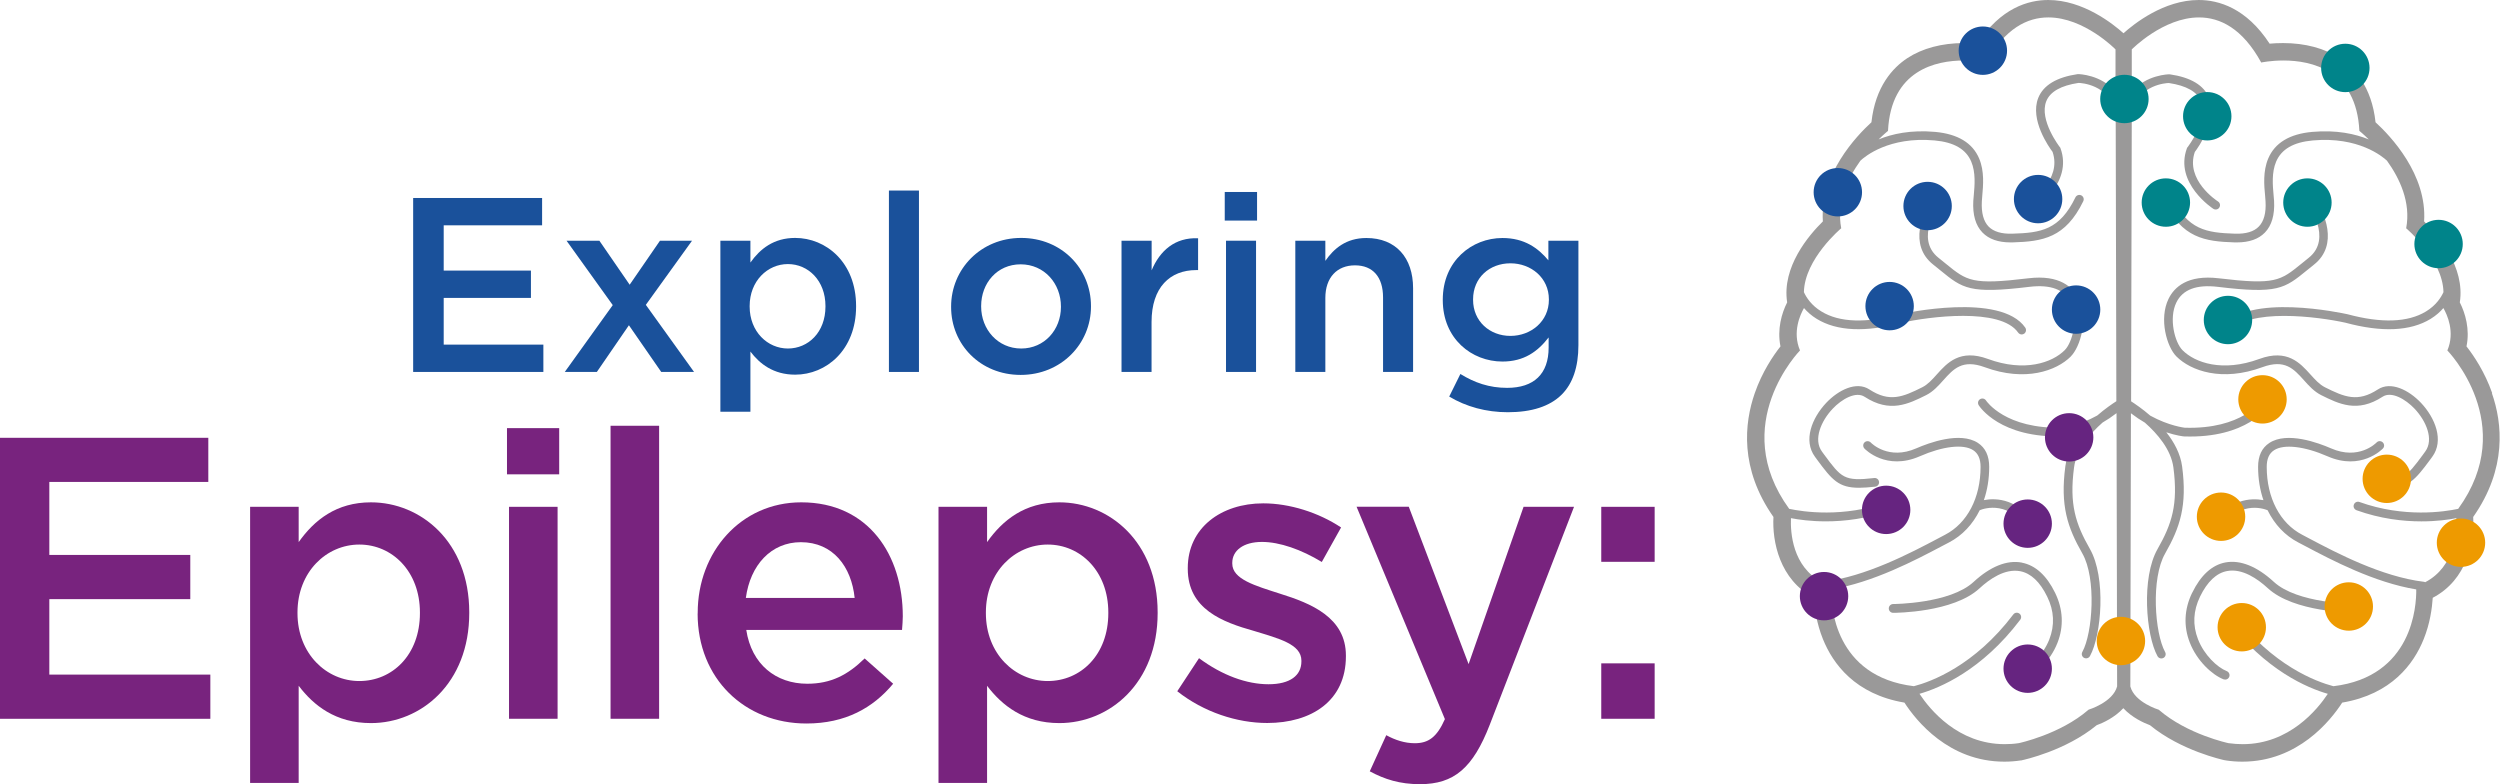
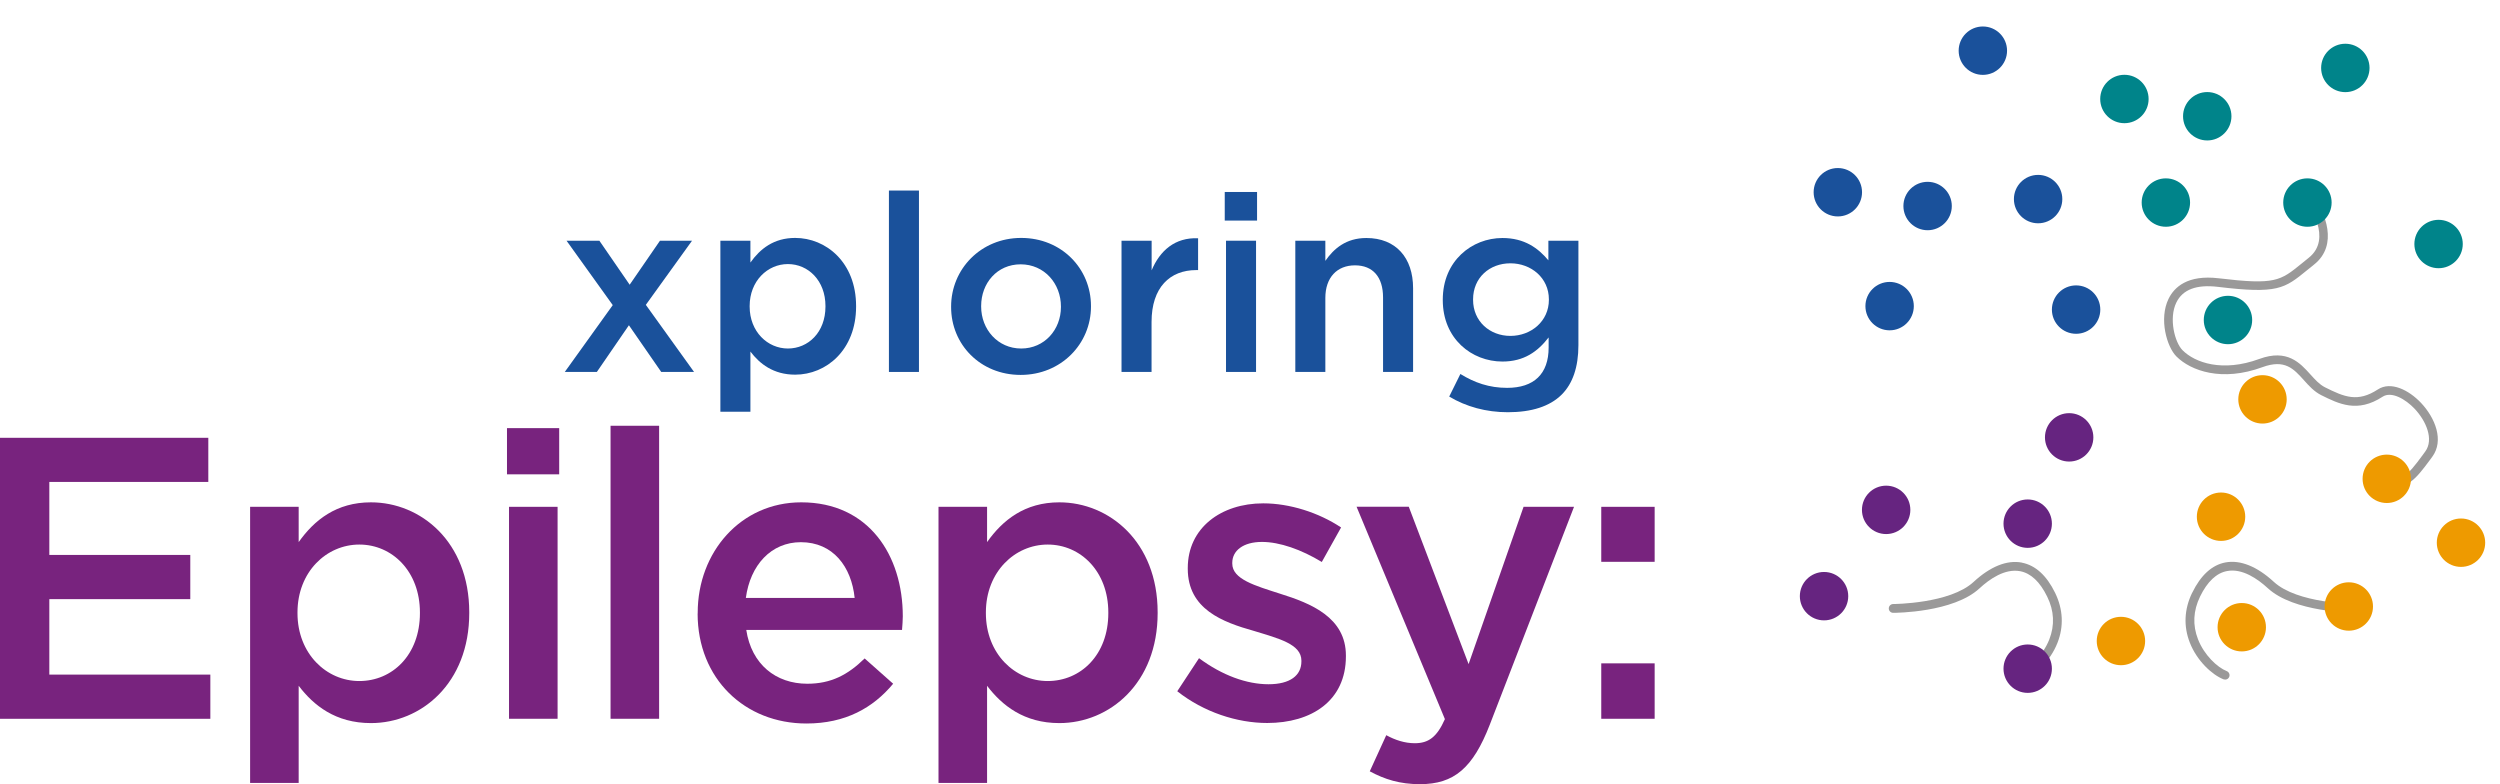
<svg xmlns="http://www.w3.org/2000/svg" id="Layer_2" viewBox="0 0 295.47 92.68">
  <defs>
    <style>.cls-1{fill:#00848a;}.cls-2{fill:#ee9a00;}.cls-3{fill:#662480;}.cls-4{fill:#1a519b;}.cls-5{fill:#9a9999;}.cls-6{fill:#78237e;}</style>
  </defs>
  <g id="Layer_2-2">
    <g>
      <g>
        <path class="cls-5" d="M280.34,57.52c.74,.08,1.36,.13,1.9,.13,2.41,0,3.18-.9,4.98-3.33l.24-.33c1.42-1.92,.36-4.59-1.33-6.38-1.43-1.51-3.56-2.59-5.1-1.58-2.37,1.54-3.92,.91-6.25-.26-.64-.32-1.16-.9-1.72-1.52-1.22-1.35-2.73-3.04-6.03-1.83-4.35,1.6-7.61,.45-9.08-1.03-.92-.92-1.65-3.76-.73-5.64,.74-1.53,2.39-2.15,4.89-1.85,7.09,.86,7.89,.21,10.55-1.96,.26-.21,.53-.43,.83-.67,2.94-2.33,1.27-6.21-.02-7.93-.17-.23-.49-.27-.72-.1-.23,.17-.27,.49-.1,.72,.13,.17,3.1,4.22,.21,6.51-.3,.24-.58,.47-.84,.68-2.52,2.05-3.12,2.54-9.78,1.74-3.72-.45-5.28,1.07-5.94,2.42-1.16,2.38-.21,5.68,.93,6.82,1.69,1.69,5.37,3.03,10.17,1.26,2.64-.97,3.69,.2,4.9,1.55,.59,.66,1.21,1.34,2.02,1.75,2.11,1.05,4.29,2.14,7.27,.2,1.04-.68,2.69,.26,3.79,1.42,1.35,1.43,2.31,3.62,1.25,5.06l-.24,.33c-2.05,2.77-2.36,3.2-5.93,2.79-.28-.03-.54,.17-.57,.45-.03,.28,.17,.54,.45,.57Z" />
        <path class="cls-5" d="M259.08,70.07c-.93,1.92-1.03,3.95-.27,5.88,.84,2.16,2.65,3.82,3.99,4.34,.06,.02,.12,.03,.19,.03,.21,0,.4-.12,.48-.33,.1-.27-.03-.56-.29-.67-1.11-.43-2.67-1.89-3.4-3.76-.66-1.68-.57-3.38,.24-5.05,.86-1.77,1.94-2.79,3.2-3.02,1.79-.34,3.6,.92,4.81,2.03,3.09,2.85,9.92,2.89,10.2,2.89s.52-.23,.52-.52c0-.28-.23-.52-.52-.52-.07,0-6.71-.03-9.5-2.61-1.98-1.82-3.95-2.61-5.7-2.29-1.6,.3-2.93,1.51-3.94,3.59Z" />
-         <path class="cls-5" d="M294.55,46.47c-.88-2.51-2.19-4.45-3.04-5.53,.42-2.02-.14-3.93-.79-5.2,.65-4.19-2.57-7.95-4.22-9.57,.37-5.55-3.98-10.11-5.74-11.72-.45-4.22-2.51-6.44-4.23-7.57-1.78-1.17-4.09-1.79-6.7-1.79-.6,0-1.14,.03-1.59,.07-2.76-4.23-6.04-5.16-8.38-5.16h0c-4.11,0-7.64,2.81-8.89,3.93-1.25-1.12-4.78-3.93-8.89-3.93h0c-2.35,0-5.62,.93-8.38,5.16-.45-.04-.99-.07-1.59-.07-2.61,0-4.92,.62-6.7,1.79-1.71,1.13-3.77,3.35-4.23,7.57-1.76,1.61-6.11,6.17-5.74,11.72-1.65,1.62-4.87,5.38-4.22,9.57-.65,1.27-1.2,3.18-.79,5.2-.85,1.08-2.17,3.02-3.04,5.53-1.23,3.54-1.81,8.9,2.21,14.63-.16,2.87,.71,7.42,4.78,9.55,.07,1.22,.32,3.03,1.07,4.89,1.18,2.92,3.8,6.51,9.63,7.5,1.37,2.12,5.23,6.98,11.81,6.98,.65,0,1.31-.05,1.97-.15h.06l.06-.02c.21-.05,5.14-1.11,8.82-4.14,.75-.27,2.12-.9,3.15-2.01,1.03,1.11,2.4,1.73,3.15,2.01,3.68,3.02,8.61,4.09,8.82,4.14h.06l.06,.02c.66,.1,1.32,.15,1.97,.15,6.58,0,10.44-4.86,11.81-6.98,5.83-.99,8.46-4.58,9.63-7.5,.75-1.86,.99-3.66,1.07-4.89,4.08-2.13,4.94-6.68,4.78-9.55,4.02-5.73,3.45-11.09,2.21-14.63Zm-47.71,37.41c-3.36,2.92-8.24,3.95-8.24,3.95-.58,.09-1.14,.12-1.68,.12-5.51,0-8.84-4.11-10.06-5.95,2.4-.69,7.37-2.76,11.91-8.76,.17-.23,.13-.55-.1-.72-.23-.17-.55-.13-.72,.1-4.59,6.06-9.71,7.95-11.75,8.48-9.38-1.13-9.82-9.52-9.79-11.44,4.95-.81,10-3.47,13.08-5.1,.31-.16,.6-.32,.86-.45,1.58-.82,2.81-2.15,3.63-3.81,.57-.23,3.6-1.23,5.89,2.59,.1,.16,.27,.25,.44,.25,.09,0,.18-.02,.26-.07,.24-.15,.32-.46,.18-.71-2.08-3.46-4.82-3.53-6.28-3.25,.41-1.19,.63-2.52,.63-3.93,0-1.3-.45-2.25-1.33-2.83-2.11-1.38-5.8-.01-7.29,.64-3.27,1.43-5.29-.59-5.38-.69-.2-.2-.52-.21-.73-.02-.21,.2-.21,.52-.02,.73,.1,.11,2.59,2.65,6.54,.92,2.74-1.2,5.16-1.48,6.32-.72,.58,.38,.87,1.03,.87,1.97,0,3.66-1.57,6.66-4.19,8.02-.26,.14-.55,.29-.87,.46-3.18,1.68-8.5,4.49-13.51,5.1-.06,0-.11,.03-.16,.05-3.53-1.84-3.75-5.9-3.68-7.57,.91,.18,2.35,.38,4.13,.38,2.17,0,4.84-.3,7.68-1.32,.27-.1,.41-.39,.31-.66-.1-.27-.39-.41-.66-.31-5.29,1.9-10.08,1.15-11.67,.81-7.26-9.99,1.28-18.72,1.28-18.72-.93-2.18,.03-4.24,.47-5.01,.38,.44,.87,.89,1.51,1.28,2.38,1.46,5.78,1.61,10.07,.45,3.11-.7,11.64-1.84,13.73,1.17,.1,.14,.26,.22,.42,.22,.1,0,.2-.03,.29-.09,.23-.16,.29-.48,.13-.72-2.91-4.19-14.32-1.69-14.82-1.58-4.01,1.08-7.13,.98-9.26-.32-1.21-.73-1.8-1.68-2.08-2.29,.08-3.93,4.41-7.55,4.41-7.55-.58-3.05,.76-5.89,2.27-7.99,.51-.48,3.37-2.88,8.77-2.39,2.29,.21,3.71,1.03,4.33,2.51,.54,1.28,.4,2.81,.3,3.93-.02,.26-.04,.49-.06,.7-.09,1.65,.27,2.91,1.09,3.75,.75,.77,1.86,1.16,3.3,1.16,.09,0,.17,0,.26,0,3.56-.11,6.24-.53,8.35-4.87,.12-.26,.02-.56-.24-.69-.26-.12-.56-.02-.69,.24-1.87,3.85-4.06,4.19-7.46,4.29-1.27,.04-2.21-.24-2.8-.84-.6-.62-.87-1.62-.8-2.97,.01-.2,.03-.42,.05-.66,.11-1.23,.27-2.91-.37-4.42-.78-1.84-2.52-2.89-5.19-3.14-2.9-.26-5.11,.24-6.69,.89,.65-.64,1.11-1.01,1.11-1.01,.35-7.19,5.67-8.32,8.98-8.32,1.52,0,2.62,.24,2.62,.24,2.23-4.05,4.88-5.33,7.35-5.33,4.25,0,7.94,3.78,7.94,3.78v5.02c-1.68-2.06-4.37-2.1-4.4-2.1h-.07c-2.49,.37-4.06,1.31-4.66,2.81-1.03,2.59,1.29,5.85,1.69,6.38,1.14,3.31-2.58,5.75-2.74,5.85-.24,.15-.31,.47-.16,.71,.1,.15,.27,.24,.43,.24,.1,0,.19-.03,.28-.08,.05-.03,4.63-3.02,3.13-7.14l-.03-.08-.05-.06s-2.49-3.21-1.6-5.43c.45-1.12,1.73-1.85,3.81-2.16,.38,.01,3.41,.2,4.39,3.25l.08,34.37c-.48,.31-1.34,.89-2.26,1.69-2.22,1.23-4.08,1.43-4.08,1.43-6.78,.21-9.03-3.15-9.06-3.2-.15-.24-.47-.31-.71-.16-.24,.15-.31,.47-.16,.71,.1,.16,2.54,3.93,10,3.68,.07,0,.9-.09,2.11-.49-.92,1.16-1.67,2.53-1.87,4.04-.61,4.63,.24,7.19,2.01,10.29,1.68,2.94,1.22,9.41,0,11.64-.14,.25-.05,.56,.2,.7,.08,.04,.16,.06,.25,.06,.18,0,.36-.1,.45-.27,1.37-2.48,1.92-9.28,0-12.65-1.7-2.98-2.46-5.28-1.88-9.65,.28-2.13,1.9-4,3.37-5.3,.54-.31,1.09-.68,1.65-1.11l.07,32.29c-.5,1.89-3.36,2.75-3.36,2.75Zm31.66-23.58c2.84,1.02,5.51,1.32,7.68,1.32,1.79,0,3.22-.2,4.13-.38,.07,1.67-.16,5.73-3.68,7.57-.05-.02-.1-.05-.16-.05-5.01-.61-10.33-3.42-13.51-5.1-.31-.17-.6-.32-.87-.46-2.62-1.36-4.19-4.36-4.19-8.02,0-.94,.28-1.59,.87-1.97,1.15-.75,3.57-.48,6.32,.72,3.95,1.73,6.43-.81,6.54-.92,.2-.21,.19-.53-.02-.73-.21-.2-.53-.19-.73,.02-.09,.09-2.11,2.12-5.38,.69-1.49-.65-5.19-2.02-7.29-.64-.89,.58-1.33,1.53-1.33,2.83,0,1.41,.22,2.74,.63,3.93-1.46-.27-4.21-.21-6.28,3.25-.15,.24-.07,.56,.18,.71,.08,.05,.17,.07,.26,.07,.18,0,.35-.09,.44-.25,2.29-3.81,5.32-2.82,5.89-2.59,.82,1.67,2.05,2.99,3.63,3.81,.26,.14,.55,.29,.86,.45,3.08,1.63,8.13,4.29,13.08,5.1,.03,1.92-.41,10.31-9.79,11.44-2.04-.54-7.17-2.43-11.75-8.48-.17-.23-.5-.27-.72-.1-.23,.17-.27,.5-.1,.72,4.54,5.99,9.51,8.07,11.91,8.76-1.22,1.84-4.55,5.95-10.06,5.95-.54,0-1.1-.04-1.68-.12,0,0-4.87-1.03-8.24-3.95,0,0-2.86-.86-3.36-2.75l.07-32.29c.56,.43,1.11,.8,1.65,1.11,1.47,1.3,3.09,3.17,3.37,5.3,.57,4.36-.18,6.67-1.88,9.65-1.92,3.37-1.37,10.17,0,12.65,.09,.17,.27,.27,.45,.27,.08,0,.17-.02,.25-.06,.25-.14,.34-.45,.2-.7-1.23-2.23-1.69-8.7,0-11.64,1.77-3.11,2.62-5.67,2.01-10.29-.2-1.51-.95-2.88-1.87-4.04,1.21,.4,2.04,.49,2.11,.49,7.46,.25,9.9-3.52,10-3.68,.15-.24,.08-.56-.16-.71-.24-.15-.56-.08-.71,.16-.03,.05-2.28,3.41-9.06,3.2,0,0-1.86-.2-4.08-1.43-.92-.8-1.78-1.38-2.26-1.69l.08-34.37c.98-3.05,4-3.24,4.38-3.25,2.08,.31,3.36,1.04,3.81,2.16,.89,2.22-1.58,5.4-1.6,5.43l-.05,.06-.03,.08c-1.5,4.12,3.08,7.11,3.13,7.14,.09,.06,.18,.08,.28,.08,.17,0,.34-.08,.43-.24,.15-.24,.08-.56-.16-.71-.16-.1-3.88-2.54-2.74-5.85,.4-.53,2.73-3.79,1.69-6.38-.6-1.5-2.16-2.44-4.66-2.8h-.07s-2.72,.03-4.41,2.09V5.84s3.71-3.78,7.95-3.78c2.47,0,5.13,1.28,7.35,5.33,0,0,1.1-.24,2.62-.24,3.31,0,8.63,1.13,8.98,8.32,0,0,.46,.36,1.11,1.01-1.58-.65-3.8-1.15-6.69-.89-2.67,.24-4.41,1.3-5.19,3.14-.64,1.51-.49,3.2-.37,4.42,.02,.24,.04,.47,.05,.66,.08,1.35-.19,2.35-.8,2.97-.58,.6-1.53,.88-2.8,.84-3.4-.11-5.59-.45-7.46-4.29-.12-.26-.43-.36-.69-.24-.26,.12-.36,.43-.24,.69,2.11,4.35,4.79,4.76,8.35,4.87,.09,0,.18,0,.26,0,1.44,0,2.56-.39,3.3-1.16,.81-.83,1.18-2.09,1.09-3.75-.01-.21-.03-.44-.06-.7-.1-1.12-.24-2.65,.3-3.93,.63-1.48,2.04-2.3,4.33-2.51,5.4-.49,8.26,1.91,8.77,2.39,1.51,2.1,2.85,4.94,2.27,7.99,0,0,4.33,3.63,4.41,7.55-.28,.61-.87,1.56-2.08,2.29-2.13,1.29-5.25,1.4-9.26,.32-.51-.11-11.91-2.61-14.82,1.58-.16,.23-.1,.56,.13,.72,.09,.06,.19,.09,.29,.09,.16,0,.32-.08,.42-.22,2.09-3.01,10.62-1.86,13.73-1.17,4.29,1.16,7.69,1.01,10.07-.45,.64-.39,1.13-.84,1.51-1.28,.44,.77,1.4,2.83,.47,5.01,0,0,8.53,8.73,1.28,18.72-1.59,.34-6.38,1.09-11.67-.81-.27-.1-.56,.04-.66,.31-.1,.27,.04,.56,.31,.66Z" />
-         <path class="cls-5" d="M244.74,42.13c1.14-1.14,2.09-4.44,.93-6.82-.66-1.35-2.22-2.87-5.94-2.42-6.66,.81-7.26,.32-9.78-1.74-.26-.21-.54-.44-.84-.68-2.89-2.29,.08-6.34,.21-6.51,.17-.23,.12-.55-.1-.72-.23-.17-.55-.12-.72,.1-1.29,1.72-2.96,5.6-.02,7.93,.3,.24,.57,.46,.83,.67,2.66,2.17,3.46,2.82,10.55,1.96,2.5-.3,4.15,.32,4.89,1.85,.92,1.88,.19,4.72-.73,5.64-1.47,1.47-4.74,2.63-9.08,1.03-3.3-1.21-4.81,.47-6.03,1.83-.55,.62-1.08,1.2-1.72,1.52-2.33,1.17-3.88,1.8-6.25,.26-1.54-1.01-3.67,.07-5.1,1.58-1.69,1.79-2.75,4.45-1.33,6.38l.24,.33c1.79,2.43,2.57,3.33,4.98,3.33,.54,0,1.16-.05,1.9-.13,.28-.03,.49-.29,.45-.57-.03-.28-.29-.49-.57-.45-3.57,.41-3.88-.02-5.93-2.79l-.24-.33c-1.06-1.43-.1-3.63,1.25-5.06,1.09-1.16,2.75-2.1,3.79-1.42,2.98,1.94,5.16,.85,7.27-.2,.82-.41,1.43-1.09,2.02-1.75,1.21-1.35,2.26-2.52,4.9-1.55,4.8,1.77,8.48,.42,10.17-1.26Z" />
        <path class="cls-5" d="M238.95,66.49c-1.75-.33-3.72,.46-5.7,2.29-2.79,2.58-9.44,2.61-9.5,2.61-.28,0-.52,.23-.52,.52,0,.28,.23,.52,.52,.52s7.11-.03,10.2-2.89c1.2-1.11,3.01-2.37,4.81-2.03,1.26,.24,2.34,1.25,3.2,3.02,.82,1.67,.9,3.37,.24,5.05-.73,1.86-2.3,3.32-3.4,3.76-.27,.1-.4,.4-.29,.67,.08,.2,.27,.33,.48,.33,.06,0,.13-.01,.19-.03,1.34-.52,3.15-2.18,3.99-4.34,.76-1.93,.66-3.96-.27-5.88-1.01-2.08-2.34-3.28-3.94-3.59Z" />
      </g>
      <circle class="cls-2" cx="264.95" cy="74.13" r="2.86" />
      <path class="cls-2" d="M253.53,75.76c0,1.58-1.28,2.86-2.86,2.86s-2.86-1.28-2.86-2.86,1.28-2.86,2.86-2.86,2.86,1.28,2.86,2.86Z" />
      <circle class="cls-3" cx="239.65" cy="61.89" r="2.86" />
      <circle class="cls-3" cx="239.65" cy="79.03" r="2.86" />
      <circle class="cls-3" cx="215.58" cy="70.46" r="2.86" />
      <circle class="cls-2" cx="262.5" cy="61.07" r="2.86" />
      <circle class="cls-2" cx="282.09" cy="56.59" r="2.86" />
      <circle class="cls-3" cx="244.55" cy="51.69" r="2.86" />
      <circle class="cls-1" cx="272.71" cy="23.94" r="2.86" />
      <circle class="cls-1" cx="277.19" cy="8.03" r="2.86" />
      <circle class="cls-1" cx="288.21" cy="28.84" r="2.86" />
      <circle class="cls-4" cx="234.35" cy="5.99" r="2.86" />
      <circle class="cls-4" cx="227.82" cy="24.35" r="2.86" />
      <circle class="cls-1" cx="255.98" cy="23.94" r="2.86" />
      <circle class="cls-1" cx="260.87" cy="13.74" r="2.86" />
      <path class="cls-1" d="M253.94,11.7c0,1.58-1.28,2.86-2.86,2.86s-2.86-1.28-2.86-2.86,1.28-2.86,2.86-2.86,2.86,1.28,2.86,2.86Z" />
      <circle class="cls-4" cx="240.88" cy="23.53" r="2.86" />
      <circle class="cls-4" cx="217.21" cy="22.72" r="2.86" />
      <circle class="cls-4" cx="223.33" cy="36.18" r="2.86" />
      <circle class="cls-2" cx="267.4" cy="47.2" r="2.86" />
      <circle class="cls-1" cx="263.32" cy="37.82" r="2.86" />
      <circle class="cls-4" cx="245.37" cy="36.59" r="2.86" />
      <circle class="cls-2" cx="277.6" cy="71.68" r="2.86" />
      <circle class="cls-2" cx="290.86" cy="64.14" r="2.86" />
      <circle class="cls-3" cx="222.92" cy="60.26" r="2.86" />
      <g>
        <path class="cls-6" d="M0,51.74H24.62v5.22H5.83v8.63H22.49v5.22H5.83v8.92H24.86v5.22H0V51.74Z" />
        <path class="cls-6" d="M29.56,59.9h5.74v4.17c1.85-2.61,4.46-4.7,8.54-4.7,5.88,0,11.62,4.65,11.62,13v.09c0,8.3-5.69,13-11.62,13-4.18,0-6.78-2.09-8.54-4.41v11.48h-5.74V59.9Zm20.07,12.57v-.09c0-4.84-3.27-8.02-7.16-8.02s-7.31,3.23-7.31,8.02v.09c0,4.79,3.42,8.02,7.31,8.02s7.16-3.08,7.16-8.02Z" />
        <path class="cls-6" d="M59.92,50.6h6.17v5.46h-6.17v-5.46Zm.24,9.3h5.74v25.05h-5.74v-25.05Z" />
-         <path class="cls-6" d="M72.16,50.32h5.74v34.63h-5.74V50.32Z" />
+         <path class="cls-6" d="M72.16,50.32h5.74v34.63h-5.74Z" />
        <path class="cls-6" d="M82.46,72.52v-.1c0-7.16,5.08-13.05,12.24-13.05,7.97,0,12,6.26,12,13.47,0,.52-.05,1.04-.09,1.61h-18.41c.62,4.08,3.51,6.36,7.21,6.36,2.8,0,4.79-1.04,6.78-2.99l3.37,2.99c-2.37,2.85-5.64,4.7-10.25,4.7-7.26,0-12.86-5.27-12.86-13Zm18.55-1.85c-.38-3.7-2.56-6.59-6.36-6.59-3.51,0-5.98,2.7-6.5,6.59h12.86Z" />
        <path class="cls-6" d="M110.92,59.9h5.74v4.17c1.85-2.61,4.46-4.7,8.54-4.7,5.88,0,11.62,4.65,11.62,13v.09c0,8.3-5.69,13-11.62,13-4.17,0-6.78-2.09-8.54-4.41v11.48h-5.74V59.9Zm20.07,12.57v-.09c0-4.84-3.27-8.02-7.16-8.02s-7.31,3.23-7.31,8.02v.09c0,4.79,3.42,8.02,7.31,8.02s7.16-3.08,7.16-8.02Z" />
        <path class="cls-6" d="M139.15,81.68l2.56-3.89c2.75,2.04,5.65,3.08,8.21,3.08s3.89-1.04,3.89-2.7v-.09c0-1.95-2.66-2.61-5.6-3.51-3.7-1.04-7.83-2.56-7.83-7.35v-.09c0-4.74,3.94-7.64,8.92-7.64,3.13,0,6.55,1.09,9.2,2.85l-2.28,4.08c-2.42-1.47-4.98-2.37-7.07-2.37-2.23,0-3.51,1.04-3.51,2.47v.09c0,1.85,2.7,2.61,5.65,3.56,3.65,1.14,7.78,2.8,7.78,7.31v.09c0,5.27-4.08,7.88-9.3,7.88-3.56,0-7.5-1.28-10.63-3.75Z" />
        <path class="cls-6" d="M180.05,59.9h5.98l-9.96,25.76c-1.99,5.12-4.22,7.02-8.25,7.02-2.37,0-4.17-.57-5.93-1.52l1.95-4.27c1.04,.57,2.18,.95,3.37,.95,1.61,0,2.61-.71,3.56-2.85l-10.44-25.1h6.17l7.07,18.6,6.5-18.6Z" />
        <path class="cls-6" d="M189.25,59.9h6.31v6.5h-6.31v-6.5Zm0,18.5h6.31v6.55h-6.31v-6.55Z" />
      </g>
      <g>
-         <path class="cls-4" d="M48.83,23.4h15.24v3.23h-11.63v5.35h10.31v3.23h-10.31v5.52h11.78v3.23h-15.39V23.4Z" />
        <path class="cls-4" d="M74.42,33.65l3.58-5.2h3.79l-5.46,7.58,5.7,7.93h-3.88l-3.82-5.52-3.79,5.52h-3.79l5.67-7.9-5.46-7.61h3.88l3.58,5.2Z" />
        <path class="cls-4" d="M85.14,28.45h3.55v2.58c1.15-1.62,2.76-2.91,5.29-2.91,3.64,0,7.2,2.88,7.2,8.05v.06c0,5.14-3.53,8.05-7.2,8.05-2.58,0-4.2-1.29-5.29-2.73v7.11h-3.55V28.45Zm12.42,7.78v-.06c0-3-2.03-4.96-4.44-4.96s-4.52,2-4.52,4.96v.06c0,2.97,2.12,4.96,4.52,4.96s4.44-1.91,4.44-4.96Z" />
        <path class="cls-4" d="M105.06,22.52h3.55v21.44h-3.55V22.52Z" />
        <path class="cls-4" d="M112.41,36.29v-.06c0-4.43,3.52-8.11,8.28-8.11s8.25,3.61,8.25,8.05v.06c0,4.41-3.53,8.08-8.31,8.08s-8.22-3.61-8.22-8.02Zm12.98,0v-.06c0-2.73-1.97-4.99-4.76-4.99s-4.67,2.23-4.67,4.93v.06c0,2.7,1.97,4.96,4.73,4.96s4.7-2.23,4.7-4.91Z" />
        <path class="cls-4" d="M132.56,28.45h3.55v3.5c.97-2.32,2.76-3.91,5.49-3.79v3.76h-.21c-3.11,0-5.29,2.03-5.29,6.14v5.9h-3.55v-15.51Z" />
        <path class="cls-4" d="M144.75,22.69h3.82v3.38h-3.82v-3.38Zm.15,5.76h3.55v15.51h-3.55v-15.51Z" />
        <path class="cls-4" d="M153.09,28.45h3.55v2.38c1-1.44,2.44-2.7,4.85-2.7,3.5,0,5.52,2.35,5.52,5.93v9.9h-3.55v-8.81c0-2.41-1.2-3.79-3.32-3.79s-3.5,1.44-3.5,3.85v8.75h-3.55v-15.51Z" />
        <path class="cls-4" d="M171.28,46.87l1.32-2.67c1.67,1.03,3.41,1.64,5.52,1.64,3.17,0,4.91-1.64,4.91-4.76v-1.2c-1.29,1.67-2.91,2.85-5.46,2.85-3.64,0-7.05-2.7-7.05-7.26v-.06c0-4.58,3.44-7.28,7.05-7.28,2.61,0,4.23,1.2,5.43,2.64v-2.32h3.55v12.34c0,2.61-.68,4.55-1.97,5.84-1.41,1.41-3.58,2.09-6.37,2.09-2.56,0-4.93-.65-6.93-1.85Zm11.78-11.43v-.06c0-2.53-2.09-4.26-4.55-4.26s-4.41,1.7-4.41,4.26v.06c0,2.53,1.97,4.26,4.41,4.26s4.55-1.73,4.55-4.26Z" />
      </g>
    </g>
  </g>
</svg>